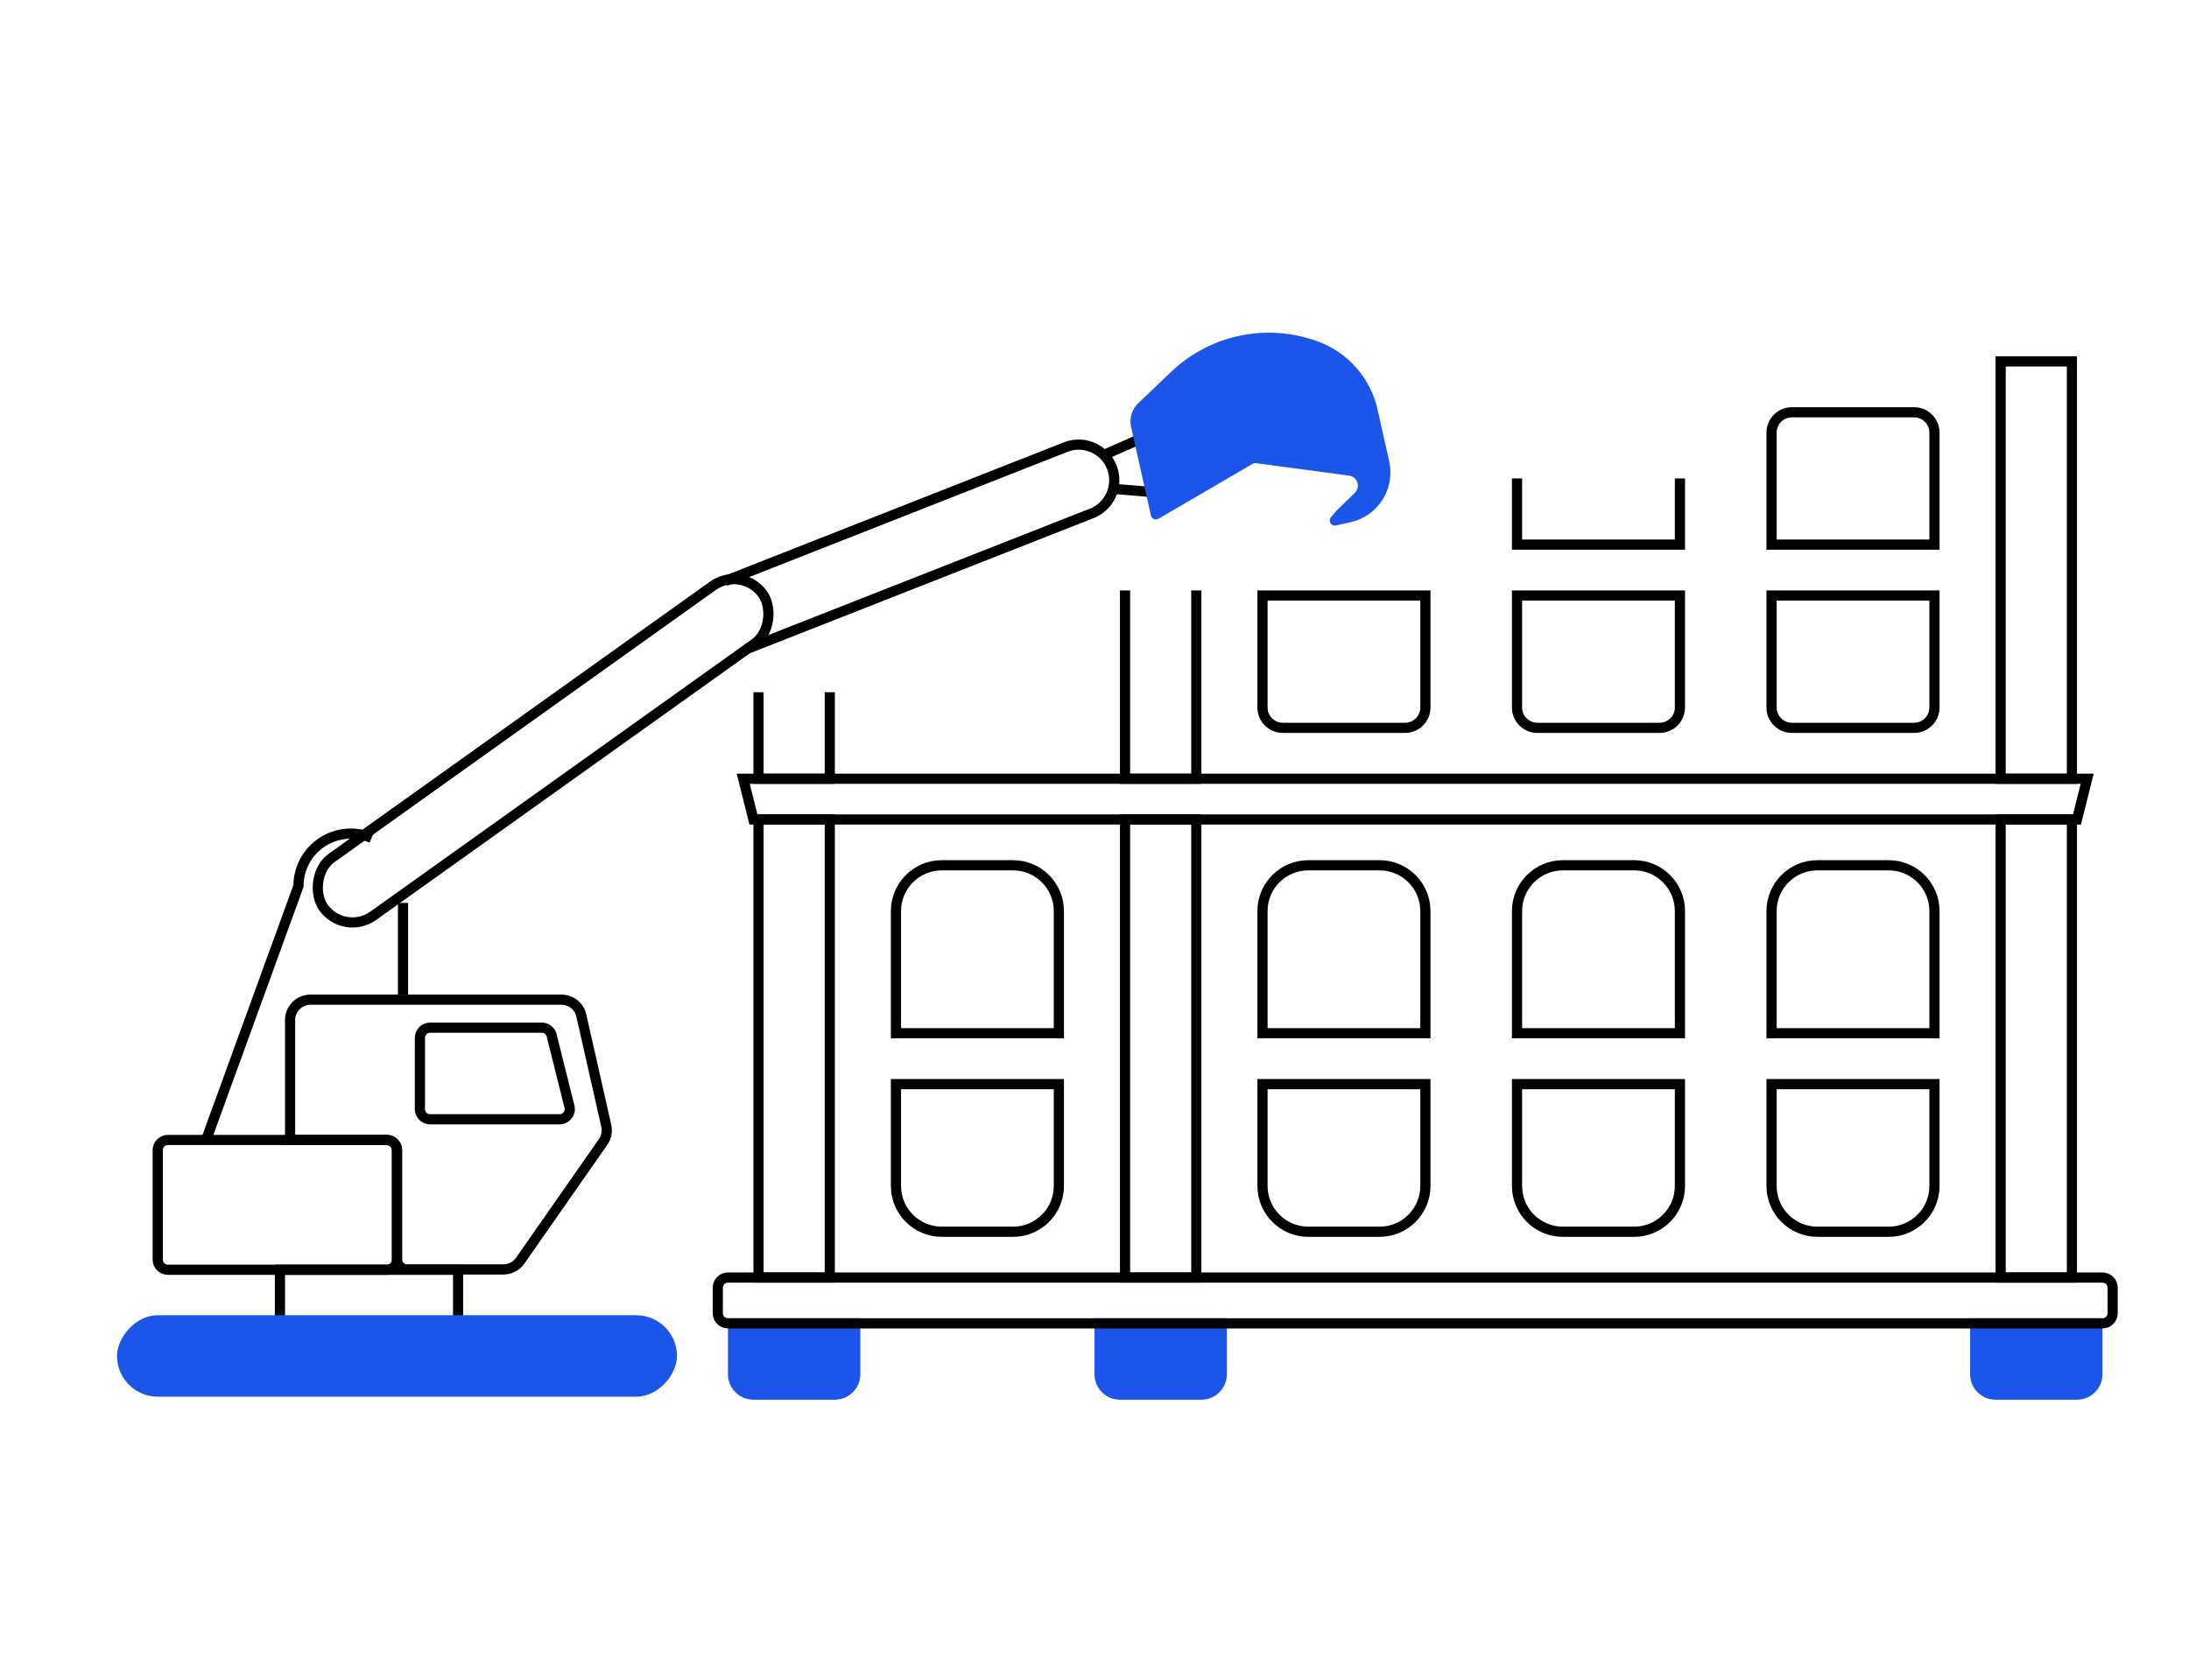
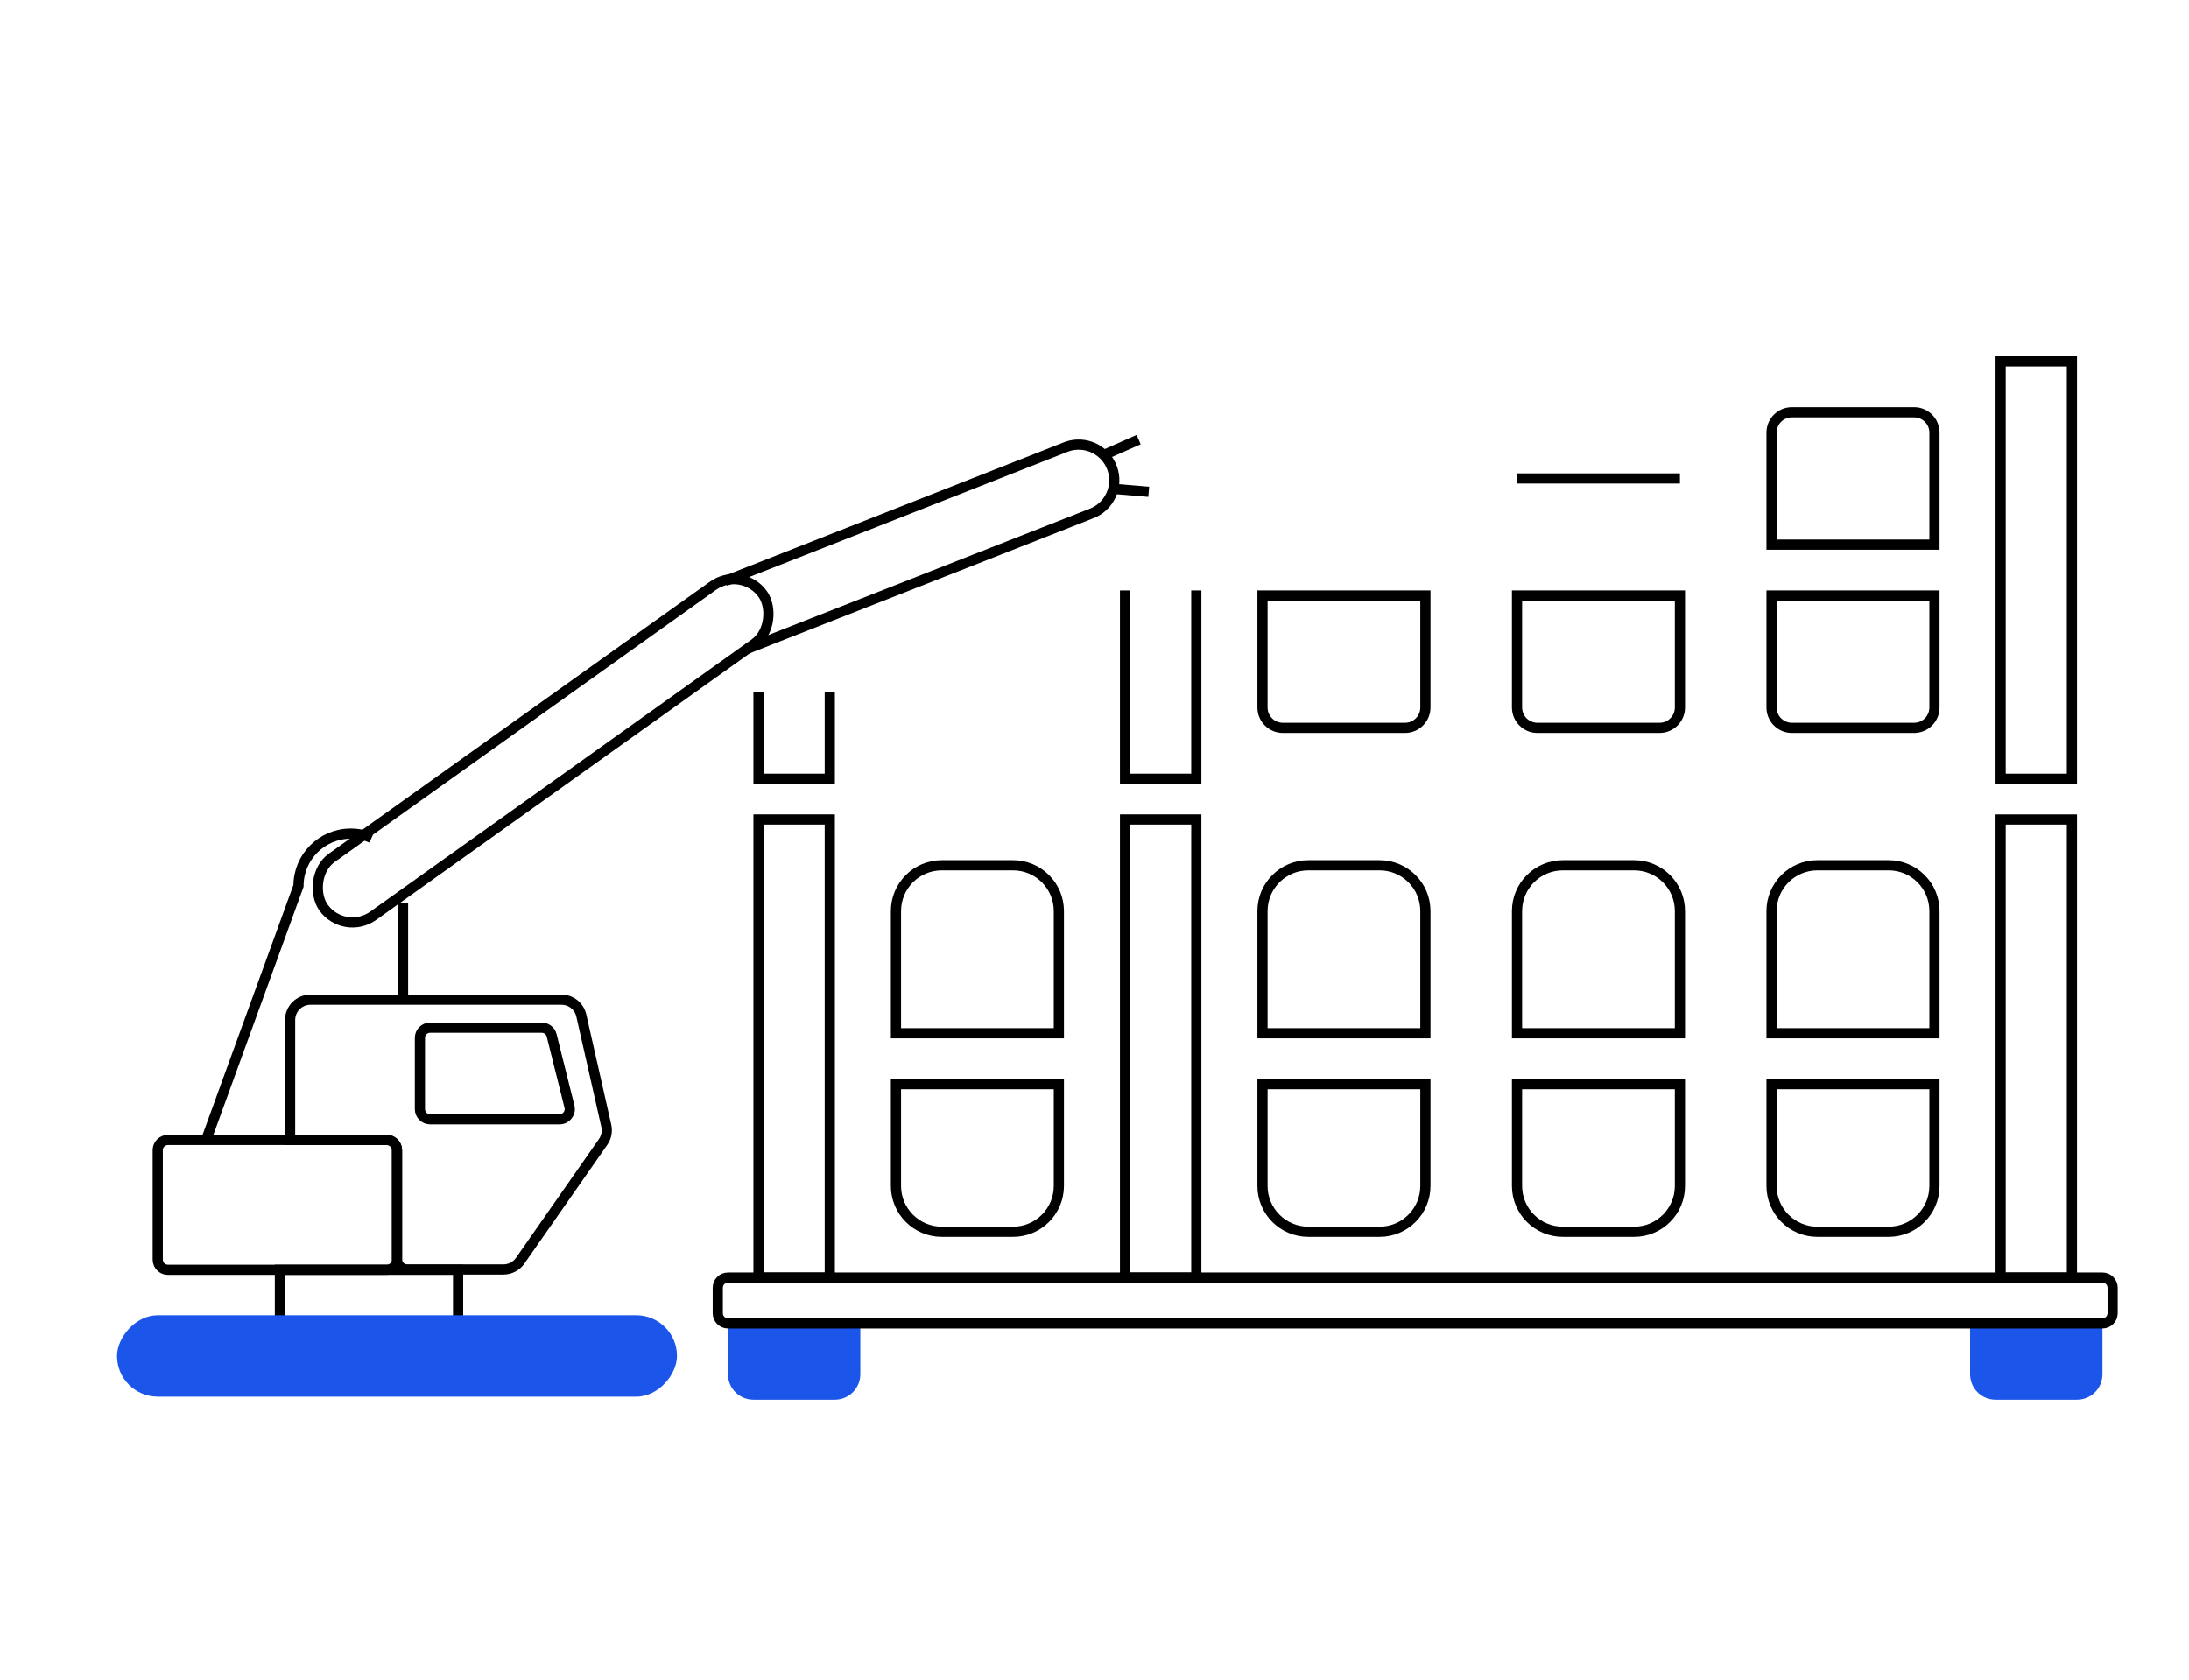
<svg xmlns="http://www.w3.org/2000/svg" width="430" height="330" viewBox="0 0 430 330" fill="none">
  <rect x="407" y="251" width="14" height="90" transform="rotate(180 407 251)" stroke="black" stroke-width="2" />
  <rect x="1" y="-1" width="14" height="90" transform="matrix(1 0 0 -1 220 250)" stroke="black" stroke-width="2" />
  <rect x="1" y="-1" width="14" height="90" transform="matrix(1 0 0 -1 148 250)" stroke="black" stroke-width="2" />
  <path d="M413 270C413 272.761 410.761 275 408 275H392C389.239 275 387 272.761 387 270V259H413V270Z" fill="#1B55E9" />
-   <path d="M241 270C241 272.761 238.761 275 236 275H220C217.239 275 215 272.761 215 270V259H241V270Z" fill="#1B55E9" />
  <path d="M169 270C169 272.761 166.761 275 164 275H148C145.239 275 143 272.761 143 270V259H169V270Z" fill="#1B55E9" />
  <path d="M415 258V253C415 251.895 414.105 251 413 251H143C141.895 251 141 251.895 141 253L141 258C141 259.105 141.895 260 143 260H413C414.105 260 415 259.105 415 258Z" stroke="black" stroke-width="2" />
  <path d="M348 179C348 174.029 352.029 170 357 170H371C375.971 170 380 174.029 380 179V203H348V179Z" stroke="black" stroke-width="2" />
  <path d="M348 233C348 237.971 352.029 242 357 242H371C375.971 242 380 237.971 380 233V213H348V233Z" stroke="black" stroke-width="2" />
  <path d="M298 179C298 174.029 302.029 170 307 170H321C325.971 170 330 174.029 330 179V203H298V179Z" stroke="black" stroke-width="2" />
  <path d="M298 233C298 237.971 302.029 242 307 242H321C325.971 242 330 237.971 330 233V213H298V233Z" stroke="black" stroke-width="2" />
  <path d="M248 179C248 174.029 252.029 170 257 170H271C275.971 170 280 174.029 280 179V203H248V179Z" stroke="black" stroke-width="2" />
  <path d="M248 233C248 237.971 252.029 242 257 242H271C275.971 242 280 237.971 280 233V213H248V233Z" stroke="black" stroke-width="2" />
  <path d="M176 179C176 174.029 180.029 170 185 170H199C203.971 170 208 174.029 208 179V203H176V179Z" stroke="black" stroke-width="2" />
  <path d="M176 233C176 237.971 180.029 242 185 242H199C203.971 242 208 237.971 208 233V213H176V233Z" stroke="black" stroke-width="2" />
  <path d="M348 139C348 141.209 349.791 143 352 143H376C378.209 143 380 141.209 380 139V117H348V139Z" stroke="black" stroke-width="2" />
  <path d="M348 85C348 82.791 349.791 81 352 81H376C378.209 81 380 82.791 380 85V107H348V85Z" stroke="black" stroke-width="2" />
  <path d="M298 139C298 141.209 299.791 143 302 143H326C328.209 143 330 141.209 330 139V117H298V139Z" stroke="black" stroke-width="2" />
-   <path d="M298 94V107H330V94" stroke="black" stroke-width="2" />
+   <path d="M298 94H330V94" stroke="black" stroke-width="2" />
  <path d="M248 139C248 141.209 249.791 143 252 143H276C278.209 143 280 141.209 280 139V117H248V139Z" stroke="black" stroke-width="2" />
  <rect x="407" y="153" width="14" height="82" transform="rotate(180 407 153)" stroke="black" stroke-width="2" />
  <path d="M235 116V153H221V116" stroke="black" stroke-width="2" />
  <path d="M163 136V153H149V136" stroke="black" stroke-width="2" />
-   <path d="M408 161L410 153H146L148 161H408Z" stroke="black" stroke-width="2" />
  <path d="M146.729 127.495L214.242 100.949C217.882 99.647 219.778 95.64 218.476 92C217.174 88.36 213.167 86.464 209.527 87.766L142.474 114.148" stroke="black" stroke-width="2" />
  <path d="M223.671 86.374L216.795 89.411M219.157 96.076L225.653 96.625" stroke="black" stroke-width="2" />
-   <path d="M222.186 83.905L222.879 86.997L225.944 100.657L226.082 101.276C226.231 101.936 226.978 102.261 227.562 101.921L246.083 91.122C246.275 91.01 246.499 90.965 246.72 90.995L265.017 93.451C265.84 93.561 266.508 94.174 266.69 94.985C266.842 95.661 266.63 96.368 266.13 96.849L262.776 100.082L261.457 101.603C260.825 102.332 261.49 103.445 262.431 103.234L265.321 102.586C270.71 101.377 274.098 96.028 272.889 90.639L270.602 80.441C269.23 74.324 264.861 69.315 258.989 67.123C249.011 63.398 237.782 65.697 230.07 73.043L223.616 79.19C222.344 80.401 221.801 82.191 222.186 83.905Z" fill="#1B55E9" />
  <rect width="106" height="14" rx="7" transform="matrix(0.814 -0.581 -0.581 -0.814 67.611 183.995)" stroke="black" stroke-width="2" />
  <path d="M79.17 195.404V177.404M40.486 223.969L58.637 174.045C58.637 168.375 63.233 163.779 68.903 163.779C70.354 163.779 71.734 164.08 72.985 164.622" stroke="black" stroke-width="2" />
  <path d="M54.986 258.969V249.469H89.986V258.969" stroke="black" stroke-width="2" />
  <path d="M114.192 199.521C113.779 197.698 112.159 196.404 110.29 196.404L60.986 196.404C58.777 196.404 56.986 198.195 56.986 200.404V223.969H75.986C77.09 223.969 77.986 224.864 77.986 225.969V247.404C77.986 248.508 78.881 249.404 79.986 249.404H98.9C100.207 249.404 101.432 248.765 102.18 247.694L118.474 224.353C119.119 223.43 119.344 222.278 119.096 221.18L114.192 199.521Z" stroke="black" stroke-width="2" />
  <path d="M108.365 203.419L111.865 217.419C112.18 218.681 111.225 219.904 109.924 219.904H84.486C83.381 219.904 82.486 219.008 82.486 217.904V203.904C82.486 202.799 83.381 201.904 84.486 201.904H106.424C107.342 201.904 108.142 202.528 108.365 203.419Z" stroke="black" stroke-width="2" />
  <path d="M77.986 225.969C77.986 224.864 77.09 223.969 75.986 223.969H32.986C31.881 223.969 30.986 224.864 30.986 225.969V247.469C30.986 248.573 31.881 249.469 32.986 249.469H75.986C77.09 249.469 77.986 248.573 77.986 247.469V225.969Z" stroke="black" stroke-width="2" />
  <rect width="110" height="16" rx="8" transform="matrix(-1 0 0 1 132.986 258.404)" fill="#1B55E9" />
</svg>